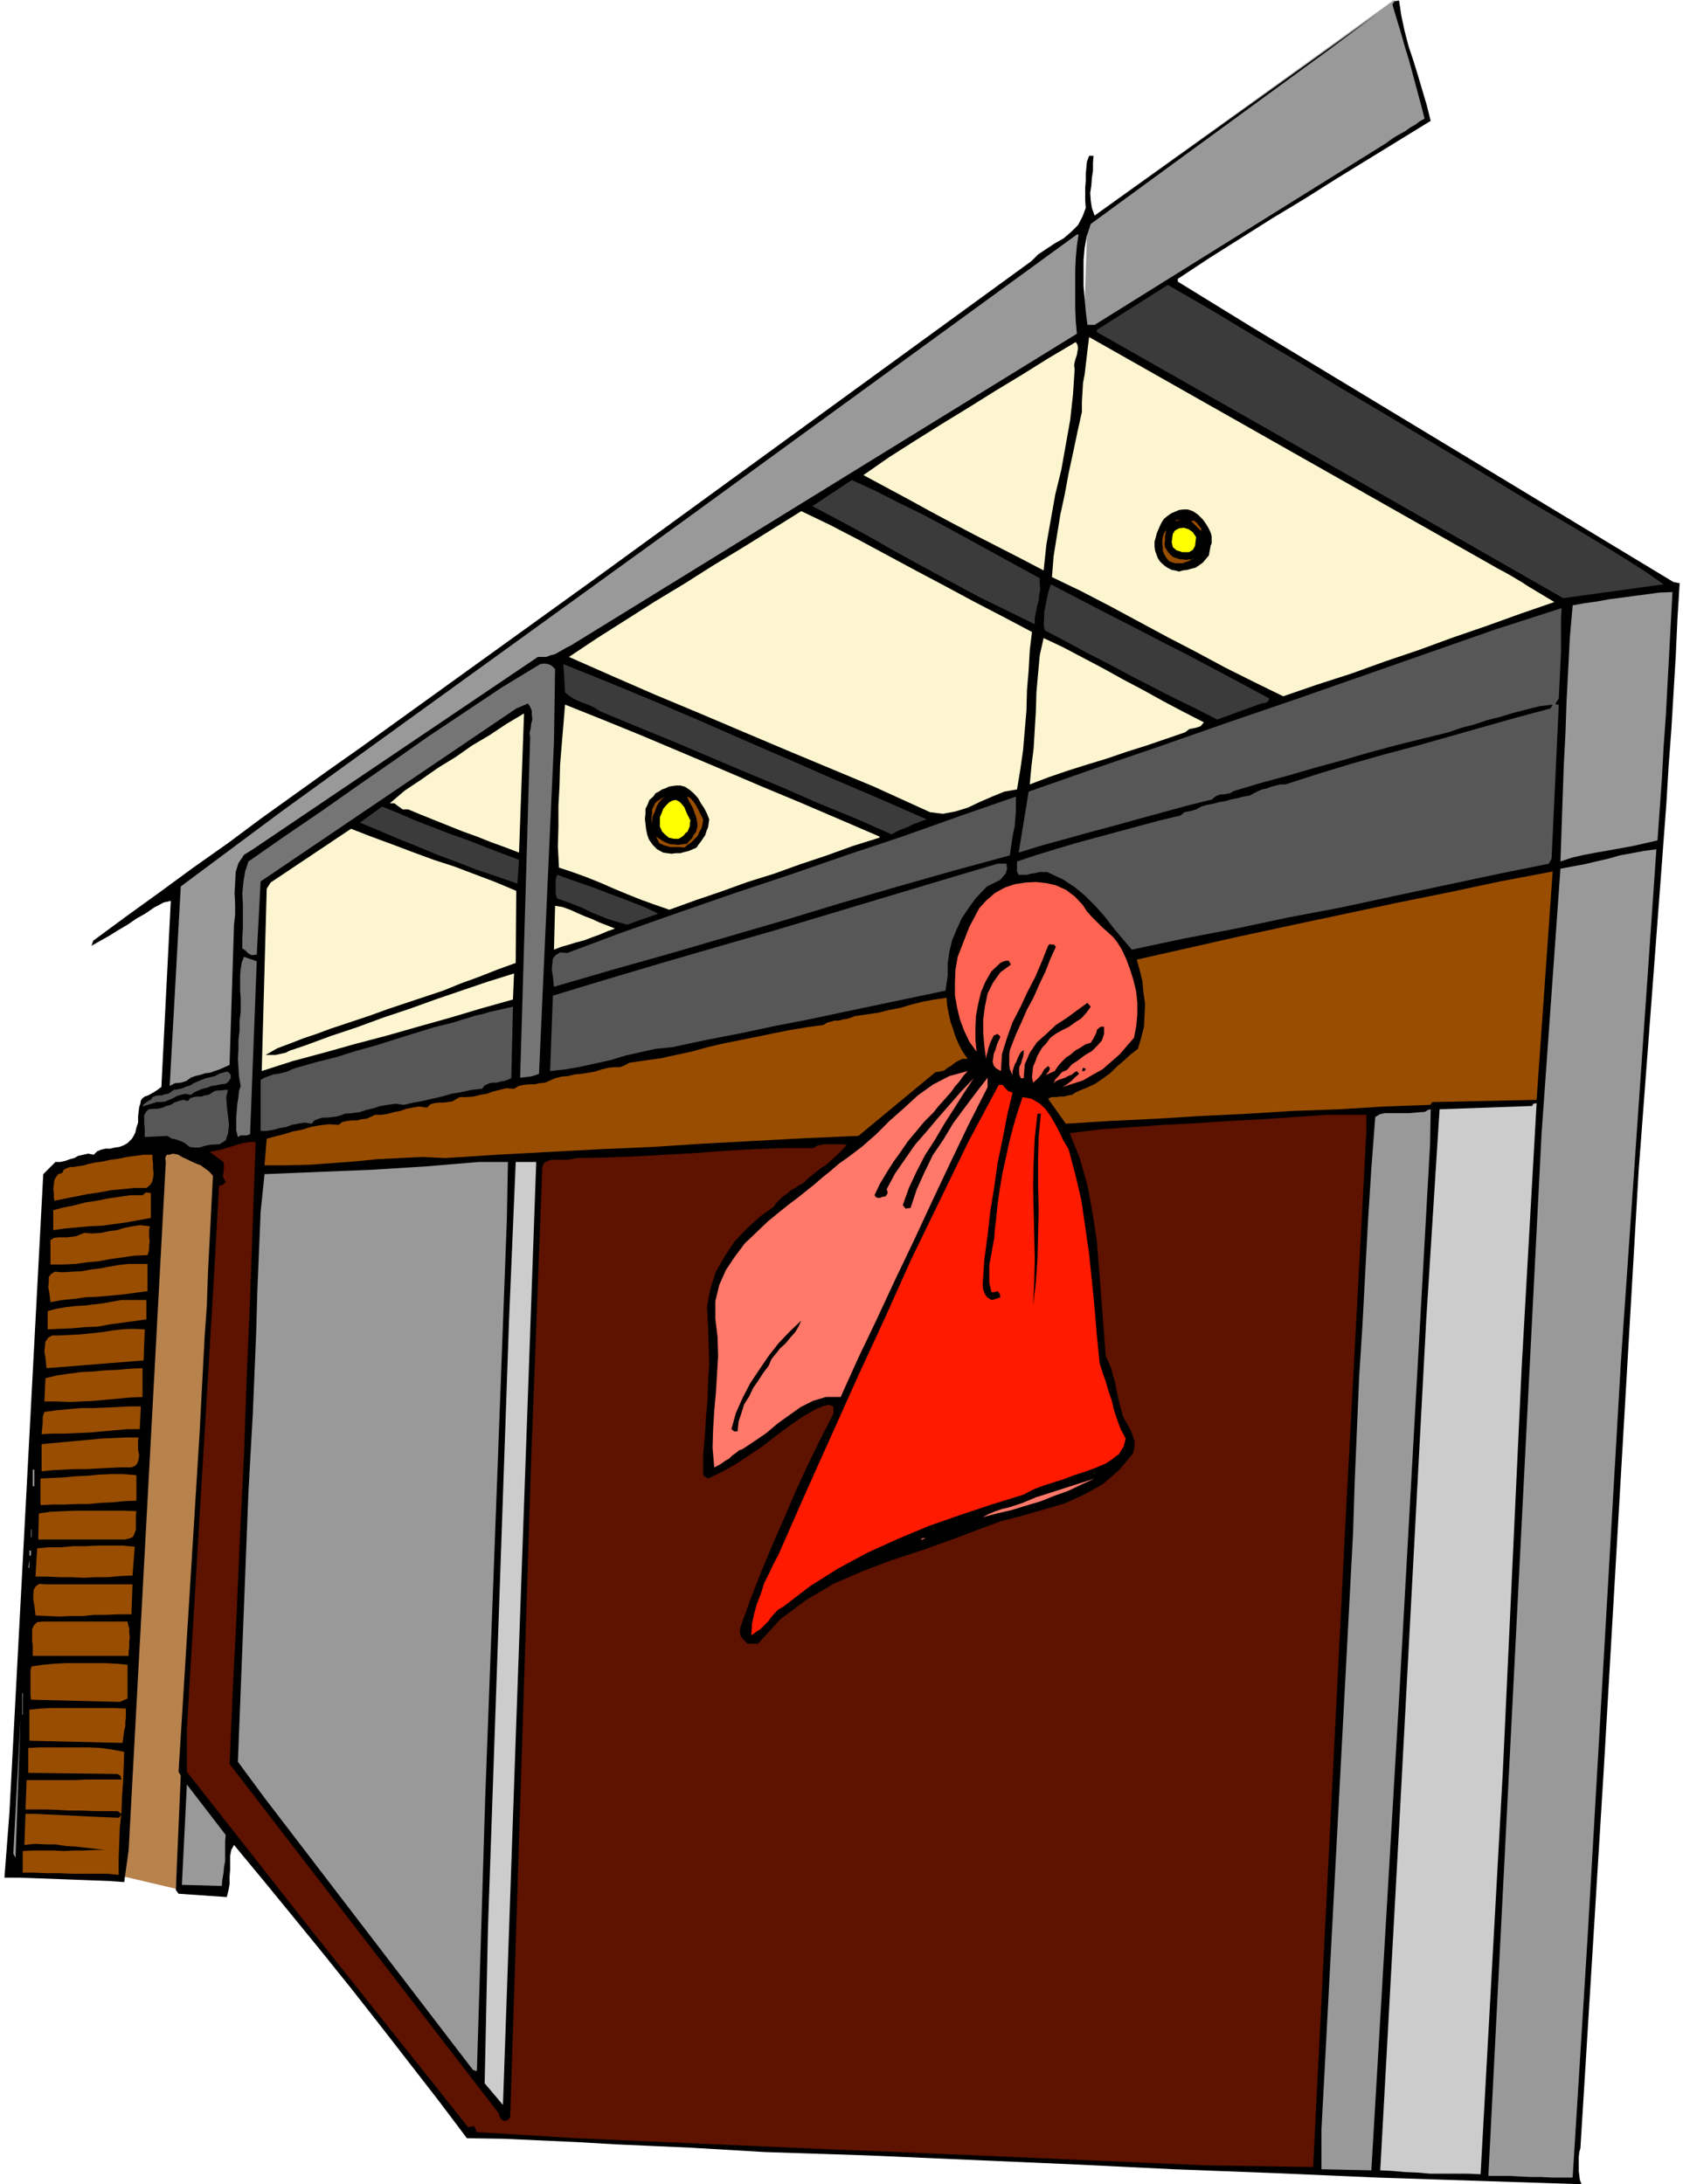
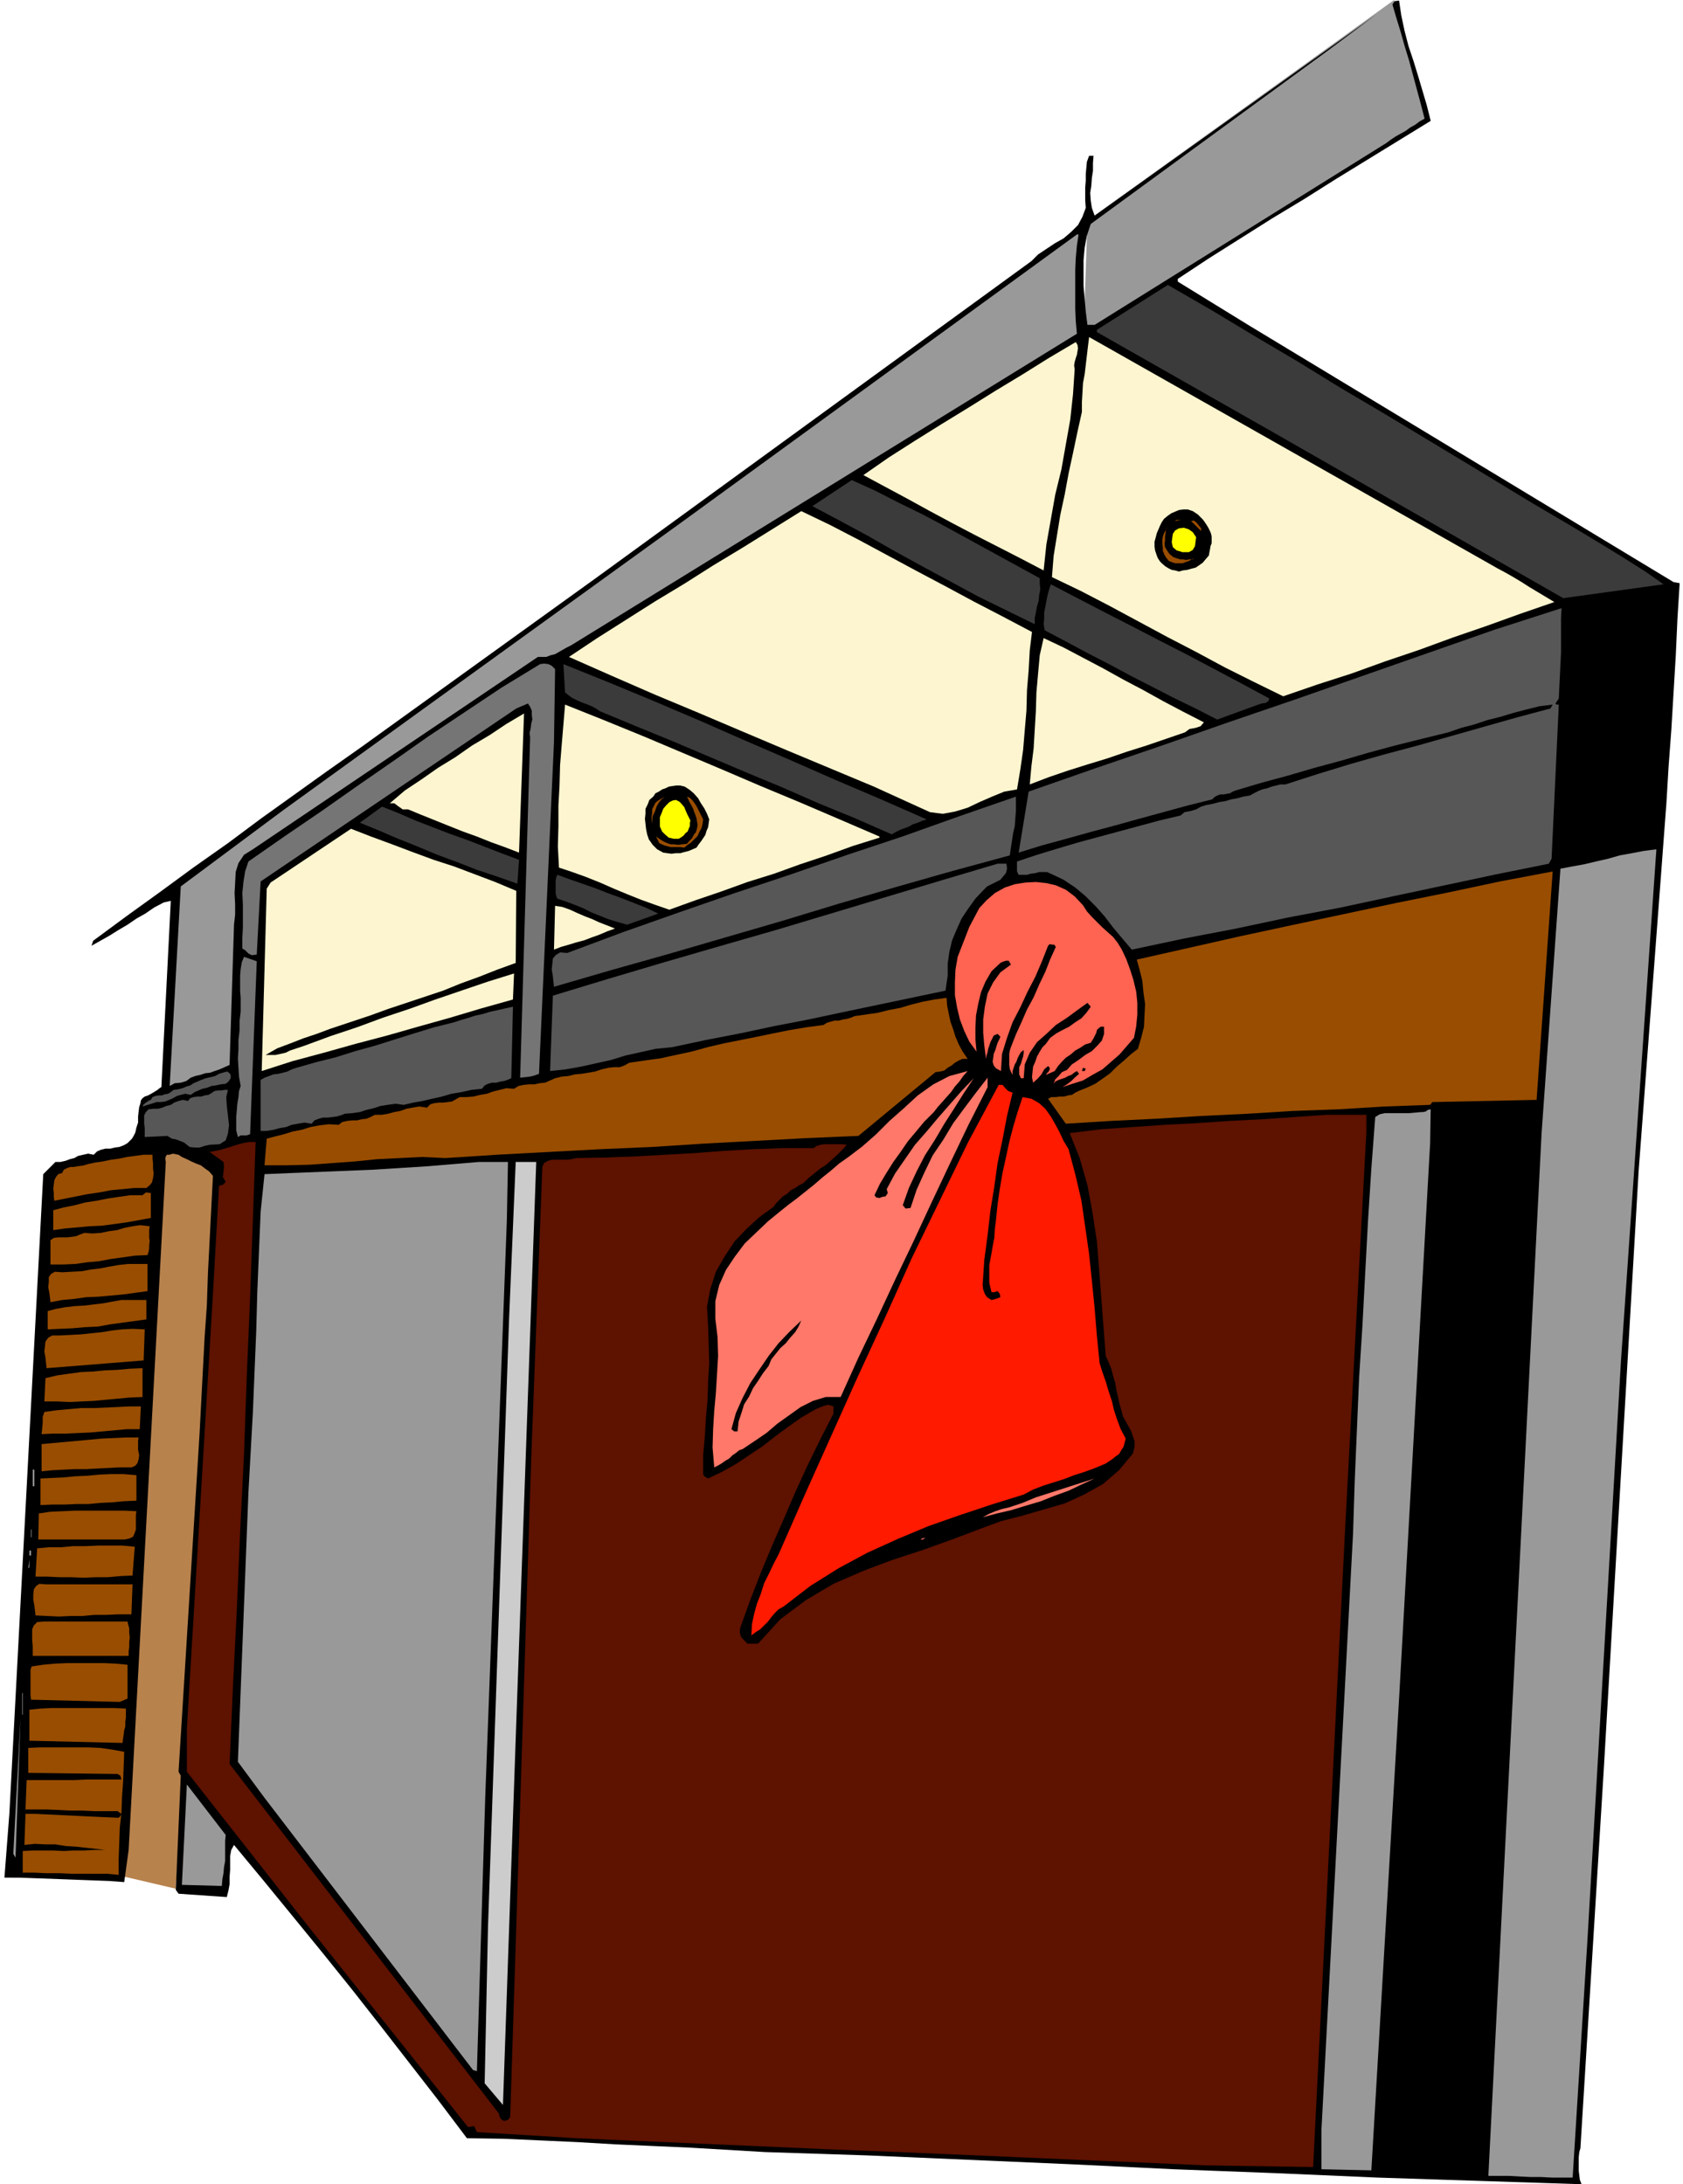
<svg xmlns="http://www.w3.org/2000/svg" fill-rule="evenodd" height="636.673" preserveAspectRatio="none" stroke-linecap="round" viewBox="0 0 3035 3940" width="490.455">
  <style>.pen1{stroke:none}.brush2{fill:#999}.brush3{fill:#000}.brush4{fill:#3b3b3b}.brush5{fill:#fcf5cf}.brush6{fill:#994d00}.brush7{fill:#ff0}.brush8{fill:#575757}.brush9{fill:#757575}.brush11{fill:#ff7869}.brush13{fill:#ccc}</style>
  <path class="pen1" style="fill:#b8824d" d="m289 2068-70 1316 98 23 75-1297-103-42z" />
  <path class="pen1 brush2" d="M1961 398 2514 0l63 211-623 393 7-206z" />
  <path class="pen1 brush3" d="m291 1961 17-336-13 3-17 9-16 11-16 9-16 11-17 10-16 10-16 9-16 9 3-9 61-45 61-44 60-44 61-43 59-44 60-43 60-43 61-43 426-307 783-570 12-12 15-10 15-10 16-9 14-12 12-12 8-15 6-16-1-13v-24l1-12v-12l1-11 1-11 4-11h8l-1 13v14l-2 13-1 14-2 13 1 14 2 13 5 14 508-363-83 62-432 316-7 21-4 22-2 22v47l2 23 2 23 3 24h13l526-328 8-6 9-6 9-5 9-5 8-6 9-5 8-6 9-5-7-27-7-26-7-26-7-26-8-26-7-25-8-26-7-24 4-6 8-1 4 27 6 28 7 27 9 27 8 26 8 27 8 27 7 28-57 35-57 35-57 35-57 36-58 35-57 36-57 36-56 37v5l130 80 764 462 11 2-4 64-3 66-4 67-4 67-5 67-4 67-5 66-5 67-40 529-63 1082-42 681-2 7-1 9v25l1 8 1 8 3 8-184-6-184-6-184-8-183-7-185-9-184-8-184-8-184-6-68-4-68-4-68-3-67-3-68-4-66-3-67-3-66-1-52-69-52-67-52-67-51-65-53-66-53-65-54-66-53-64-5 9-2 11v25l-1 13v13l-2 11-3 12-87-6-5-7 9-206-4-7 38-612 3-58 3-57 3-57 4-57 2-59 3-58 3-59 3-58-7-8-7-5-8-6-8-3-9-4-8-4-9-4-6-4-10-2-7 2h-4l-2 3-1 4 1 6-67 1241-8 58-27-2-27-1-27-1-26-1-27-1-27-1-28-1H8l9-117 61-1152 22-22h9l9-2 8-3 8-2 7-4 9-2 9-2 10 2 6-6 7-3 8-2h9l8-2 8-1 8-3 7-4 2-2 6-6 3-5 3-6 2-9 3-9v-11l1-9 1-8 2-6 1-6 3-4 4-3 6-2 9-5 8-5 5-4 2-1z" />
  <path class="pen1 brush2" d="m1945 423-3 20-2 22-1 22v70l1 23 2 22-912 562-8 4-7 4-7 4-7 4-8 2-8 3h-15l-514 347-16 10-10 15-5 16-1 20-1 18 1 20v19l-2 18-8 253-9 4-9 4-9 3-8 3-9 1-9 3-9 2-8 3-8 6-10 3-11 1-9 5 20-360 184-137 722-522 710-517h3z" />
  <path class="pen1 brush4" d="m2731 888 33 20 34 20 34 20 35 21 33 20 34 21 33 21 33 23-181 25-521-298-320-182v-4l128-81 78 45 78 47 78 46 78 48 78 46 78 47 78 47 79 48z" />
  <path class="pen1 brush5" d="m2686 1017 14 8 15 8 14 8 15 9 14 9 15 9 15 9 15 9-61 21-61 22-61 21-60 22-62 21-61 22-62 20-61 21-53-26-52-26-52-28-52-27-52-28-52-28-52-27-52-25 3-38 6-37 6-37 8-37 7-38 8-37 8-38 8-36v-18l1-17 1-17 3-16 2-17 2-17 2-17 2-16 722 409zm-748-351-3 45-5 46-8 45-8 45-11 45-8 45-8 45-5 47-42-22-41-21-41-21-40-21-41-22-40-22-41-22-39-21 46-32 47-30 48-30 49-30 48-30 48-29 48-30 49-29 3 5 1 6-1 6-1 6-2 6-2 7-1 6 1 7z" />
  <path class="pen1 brush4" d="M1875 1043v10l1 10-2 10-1 11-3 10-2 11-2 10v11l-51-25-51-25-50-27-50-27-51-28-49-28-50-27-49-26 71-47 42 19 43 22 43 21 43 23 42 23 42 23 42 23 42 23z" />
  <path class="pen1 brush3" d="m2182 958 2 5 1 5v12l-2 5-1 6-1 5-1 6-6 7-5 6-7 5-6 4-8 2-7 2-8 1-7 2-7-2-6-1-6-3-5-3-6-5-4-4-4-6-2-5-3-9-1-7v-9l2-7 2-8 3-7 3-7 3-6 4-6 6-5 7-5 7-3 7-3 8-1h8l9 3 9 6 9 9 3 4 4 6 3 5 3 6z" />
  <path class="pen1 brush5" d="m1861 1140-4 33-2 36-3 36-1 37-3 35-3 36-5 35-6 36-23 4-22 9-23 10-21 10-23 7-22 4-23-3-22-10-79-36-79-33-79-33-78-33-80-34-79-33-78-34-77-34 51-34 52-33 52-33 53-32 52-33 53-32 53-33 53-33 52 25 52 27 52 28 52 28 51 27 52 28 52 27 53 28z" />
  <path class="pen1 brush6" d="m2119 940 2-2h9l-11 2zm47 13v5l-18-18 5-1 5 4 4 5 4 5zm-58 45 3 3 5 4 6 2 6 2h5l6 1 6-1h6l2-2-4 2-5 3-6 2-5 2h-14l-6-2-5-2-5-6-3-5-3-7v-6l-1-7v-7l1-6 2-6 7-11-3 4-1 6-1 7v7l-1 6 1 6 3 5 4 6z" />
  <path class="pen1 brush7" d="m2157 969-1 8-1 8-4 7-7 4h-12l-6-2-4-1-7-6-2-9 1-8 1-7 4-6 7-4 9-1 9 3 7 5 6 9z" />
  <path class="pen1 brush4" d="m2289 1260-2 5-5 3-7 1-6 2-74 27-39-20-39-19-39-20-39-20-39-21-39-20-39-21-38-20-2-11 1-10v-11l2-10 2-11 2-10 3-11 3-9 48 25 50 26 49 25 50 26 49 25 49 26 49 26 50 27z" />
-   <path class="pen1 brush2" d="m3016 1068-3 56-3 56-3 56-3 56-4 56-3 56-4 56-4 56-22 5-22 5-22 4-22 4-23 4-21 4-22 5-21 7 2-58 2-58 2-58 3-57 2-58 3-58 3-58 5-57 22-4 22-3 22-4 23-3 22-3 23-3 22-3 24-1z" />
  <path class="pen1 brush8" d="m2811 1260-6 9 2 2h4l-13 278-5 9-94 19-94 20-94 20-93 20-95 18-94 20-94 18-94 20-17-20-16-19-16-21-16-18-19-19-18-15-21-14-21-10-9-4h-14l-7 2-8 1-7 2h-15l-3-6v-18l36-12 36-11 37-11 37-10 37-10 37-10 37-10 38-9 7-6 11-2 10-3 9-5 10-3 11-2 11-3 12-2 10-3 11-2 11-3 12-2 7-4 8-4 7-3 9-2 8-3 8-2 8-2h9l59-19 59-18 60-17 60-16 60-17 60-17 60-17 60-16 4-7-24 3-24 6-23 6-23 7-24 6-24 8-23 6-23 8-49 12-48 12-48 13-48 14-48 13-48 14-48 13-47 14-5 2-5 3-6 1-5 1h-6l-6 2-5 3-4 4-44 11-44 12-44 12-43 12-45 12-43 12-44 12-42 13 18-110 120-42 120-41 120-42 120-41 120-42 120-42 120-42 121-39-1 19v62l-1 20-1 21-1 20-1 21z" />
  <path class="pen1 brush5" d="m2171 1303-6 7-9 3-11 2-8 6-35 12-35 12-35 11-35 12-36 11-35 11-35 12-34 13 3-33 4-32 2-34 2-33 1-34 3-34 3-33 7-31 36 17 36 19 36 19 36 20 36 19 36 20 36 19 37 19z" />
  <path class="pen1 brush9" d="m1001 1207-2 132-27 598-8 3-8 2-9 1-9 1 18-614-1-8 2-8 1-9 2-7-1-9v-7l-3-7-4-6-21 9-461 312-7 132-9 1-6-3-6-6-5-3v-19l1-19v-41l-1-21 2-20 3-19 6-18 66-46 66-45 64-45 65-45 64-45 66-44 66-44 69-42 7-1 8 1 6 3 6 6z" />
  <path class="pen1 brush4" d="m1671 1478-9 3-7 3-9 3-7 4-8 3-8 3-8 4-7 4-66-29-66-27-66-29-65-27-66-28-66-28-66-27-65-27-9-6-8-4-8-3-8-3-9-4-8-4-7-5-6-5-3-51 82 33 82 34 82 35 82 36 81 35 82 36 82 35 82 36z" />
  <path class="pen1 brush5" d="M1586 1509v2l-48 15-47 17-48 16-47 17-48 15-47 17-47 16-47 17-26-9-25-9-25-10-24-10-25-11-25-10-25-9-24-8-2-38 1-36v-38l2-36 1-37 3-37 3-36 3-36 70 28 71 29 71 30 71 30 70 30 72 30 70 30 72 31zm-650 29-26-10-25-9-25-10-25-9-25-10-25-10-25-10-24-10h-10l-4-3-3-2-8-6h-8l27-23 30-20 30-21 31-19 30-21 32-19 30-20 32-19-9 251z" />
  <path class="pen1 brush3" d="m1279 1478-1 7-1 7-3 7-2 7-4 6-4 6-4 5-4 6-7 3-7 3-8 2-7 2h-8l-8 1-8-1-7-1-11-6-8-8-7-10-3-9-2-10-1-9-1-9 1-9v-9l4-8 3-8 7-6 4-6 6-3 6-4 6-2 6-3 6-1 7-1h8l8 2 9 6 7 6 8 9 5 9 6 9 5 10 4 10z" />
  <path class="pen1 brush6" d="m1178 1493-2-7-1-6v-7l1-6v-7l3-6 3-6 5-4 12-7-6 5-5 6-4 7-3 9-4 8-1 8v6l2 7zm90-15-1 8-2 8-4 7-3 7-6 6-6 6-6 4-6 5-7-1h-18l-11-3-9-4-6-12 6 4 6 4 6 3 8 3h6l8 1 7-1 9-1 4-5 5-5 3-6 4-5 2-7 1-6-1-6-1-6-2-6-2-5-2-6-2-4-5-9-4-9 5 2 5 5 3 4 4 6 3 6 3 6 3 6 3 6z" />
  <path class="pen1 brush8" d="M1832 1437v26l-1 13-1 14-3 13-2 13-2 13-2 14-103 28-102 29-103 30-102 31-103 30-103 30-103 29-103 30-1-9-1-10-2-12 1-10 1-10 5-6 8-5 13 1 99-37 102-36 101-35 102-34 101-35 102-34 101-36 101-35z" />
  <path class="pen1 brush7" d="m1245 1480-1 5v5l-2 5-2 5-4 3-3 4-4 3-5 3h-9l-9-2-7-6-5-5-4-9v-17l3-7 3-8 5-6 6-6 6-3 6-1 6 3 4 4 5 6 2 5 3 7 3 6 3 6z" />
  <path class="pen1 brush4" d="m936 1551-3 43-37-13-36-12-36-14-35-13-36-15-35-14-35-15-34-14 40-29 30 12 30 13 31 12 31 12 31 11 31 12 31 12 32 12z" />
  <path class="pen1 brush5" d="m931 1607-1 130-33 12-33 13-33 12-32 13-33 11-33 11-33 11-33 12-24 8-24 8-24 8-24 9-24 8-23 9-24 9-21 12h18l9-2 9-2 8-4 9-3 9-3 9-3 46-17 48-16 46-17 48-16 47-17 47-16 47-16 48-15-2 47-57 16-57 17-57 16-56 16-57 15-57 16-56 15-56 18 9-329 7-11 145-97 36 14 38 14 37 14 38 14 37 12 37 14 37 14 38 16z" />
  <path class="pen1 brush2" d="m2923 2457-60 1037-27 434h-38l-19-1h-19l-20-1-18-1h-38l96-1881 34-477 21-4 22-4 21-5 22-5 21-6 22-4 21-4 23-3-64 925z" />
  <path class="pen1 brush8" d="m1815 1558 1 9-2 8-5 6-5 6-8 4-8 4-8 4-6 6-15 16-13 18-12 18-9 20-8 19-5 21-3 21v22l-4 27-62 13-62 13-62 13-61 13-62 12-61 13-62 12-61 13-30 3-27 6-27 6-26 8-27 6-27 6-28 5-28 3 5-136 99-30 101-30 100-29 101-29 100-30 100-30 100-30 101-30h16z" />
  <path class="pen1 brush6" d="m2771 1984-188 4-4 5-83 3-82 5-83 3-81 5-83 4-82 5-82 4-81 5-32-45 6-3h8l7-1h8l7-2 7-1 6-4 6-3 15-6 15-7 13-9 14-10 12-12 13-11 12-11 13-10 6-20 5-20 1-21 1-20-3-21-2-21-5-20-5-18 93-21 93-21 93-20 94-20 94-20 94-19 94-20 95-18-29 412z" />
  <path class="pen1 brush4" d="m1187 1648-56 20-18-5-16-5-15-6-15-6-16-8-15-6-16-6-15-5-2-5-1-5v-22l1-6 2-5 22 8 23 8 23 8 23 9 22 8 23 9 23 9 23 11z" />
  <path class="pen1" style="fill:#ff6352" d="m2023 1713 8 17 7 19 6 19 5 21 2 20v21l-2 21-4 21-13 15-13 15-16 14-15 13-18 10-17 10-19 6-18 6 8-5 8-6 7-7 7-6-4-5-5 3-5 4-6 2-5 3-6 2-6 2-6 3-3 4 3-8 6-6 6-7 9-4 9-10 12-8 12-9 12-7 10-10 8-9 4-12v-13h-6l-4 3-3 3-1 5-5 10-5 8-10 3-9 6-9 5-8 7-9 6-7 7-7 8-6 9-16 7 2-3 3-3 2-4v-3l-3-3-7 6-5 9-7 8-8 7-2-10 1-10 1-9 4-9 3-9 5-9 5-8 6-6 8-11 11-8 11-6 12-6 11-8 11-7 9-10 8-11-6-7-18 13-19 14-20 13-17 16-17 15-13 19-9 21-2 25h-5l-3-7v-13l3-6 2-7 2-6 1-6v-6l-5 4-3 5-3 6-2 6-3 5-2 6-2 6v7l-3-6-2-5-1-7v-20l1-6 2-6 9-23 10-22 10-23 12-22 10-23 11-23 9-23 10-22-3-4h-4l-4-1-3 3-11 28-12 28-14 27-13 28-14 27-10 28-9 29-2 31-9-5-4-5-2-7 1-6 1-8 3-7 2-7 2-6 3-6 2-5-5-5-7 3-3 6-3 6-2 6-2 6-1 6-2 6-1 6-3-24-2-23v-24l3-23 5-24 10-20 13-18 19-14-4-7h-5l-6 2-4 2-16 15-11 19-8 19-5 21-4 21-1 22v21l2 22-13-18-9-19-8-21-5-21-4-23v-23l1-23 4-23 7-18 7-18 7-18 9-17 9-17 13-14 15-13 18-10 18-6 19-3 19-1 19 2 17 4 18 8 16 12 15 16 7 11 9 10 9 9 10 10 9 8 10 9 8 10 8 13z" />
  <path class="pen1 brush5" d="m1109 1675-14 5-14 6-14 5-13 5-15 4-13 4-14 4-13 5 2-79 13 2 14 5 13 6 14 6 13 5 13 6 13 5 15 6z" />
  <path class="pen1 brush9" d="m451 2046-6 2h-11l-5 3-3-12v-24l1-12 1-12 2-12 1-11 3-9-3-17-1-16-1-17 1-16v-17l2-17v-17l2-17v-25l-1-13v-27l1-12 2-12 4-10 23 8-12 312z" />
  <path class="pen1 brush6" d="m1707 1800 1 14 3 15 3 14 5 14 4 13 6 14 7 13 9 13h-9l-7 3-7 4-6 5-7 4-6 5-8 2-8 1-139 115-94 4-93 5-93 5-93 6-93 4-93 5-93 5-93 6-42-2-40 2-41 2-39 4-41 3-41 3-41 1h-41l4-48 15-4 16-4 16-5 16-3 16-5 16-3 17-2 18 1 6-5 9-2 9-1h9l8-2 9-1 7-3 8-4h12l12-2 11-3 11-2 11-4 11-2 12-2 14 2 6-6 7-2 8-1h8l8-1 8-1 7-4 7-4h12l13-1 12-3 12-2 11-4 12-3 12-3 14 1 8-5 9-2 10-1h10l9-2 10-1 9-4 9-4 12-3 12-1 12-3 12-1 12-2 12-2 12-4 13-3 10-1h10l8-3 9-5 14-2 14-2 14-2 15-2 13-3 14-3 14-3 14-3 29-8 30-7 30-6 30-6 29-6 30-6 30-5 30-4 6-4 7-2 7-2h8l7-2 7-1 7-2 7-3 21-3 21-3 20-5 21-4 20-6 20-5 21-4 22-3z" />
  <path class="pen1 brush8" d="m922 1945-7 3-6 2-7 1-7 2h-8l-7 2-6 3-5 6-19 2-18 4-18 3-17 5-18 4-17 4-17 3-17 4-15-2-14 2-13 2-12 4-13 3-12 4-14 2-13 1-8 3-7 2-8 1-8 1h-9l-7 2-8 3-5 6-13-2-12 2-11 2-10 4-12 2-11 3-12 2h-11v-92l7-4 8-3 8-3 9-1 8-2 8-2 8-4 9-3 35-10 36-9 35-11 36-10 35-11 35-11 36-11 36-9 12-4 14-4 12-4 14-3 13-4 14-3 13-3 14-3-3 129z" />
  <path class="pen1 brush3" d="m1958 1928-1 2-1 2h-5l2-6 5 2z" />
  <path class="pen1 brush11" d="m1745 1932-8 9-7 10-8 9-7 10-8 9-8 9-8 9-7 9-17 17-15 18-15 18-13 19-13 18-12 19-12 20-10 21 3 4 6 1 5-2 6-1 4-6-2-7 15-28 18-26 18-26 21-24 21-25 21-24 21-24 22-23-18 27-17 27-18 28-17 29-18 28-15 29-14 30-11 31 5 6 9-1 11-33 14-31 15-31 19-28 18-30 20-27 21-28 21-27v17l-35 69-33 69-33 70-33 71-33 69-33 71-33 69-32 71h-27l-23 7-22 11-21 15-21 15-20 17-22 15-21 14-6 2-6 5-6 4-6 6-7 4-7 5-7 4-6 3-3-36 1-33 2-33 3-33 2-33 2-33-1-34-4-33v-32l7-29 12-27 16-24 18-24 21-20 21-20 22-18 15-12 16-12 15-12 15-12 15-13 15-12 15-13 17-12 25-19 25-22 24-24 26-23 25-23 28-20 29-15 33-9z" />
  <path class="pen1" style="fill:#ff1a00" d="m1826 1971-10 42-8 42-9 43-6 43-7 43-5 44-6 45-3 45 1 8 3 8 4 6 8 5 8-2 8-3-1-6-4-5-6 2h-5l-4-17v-32l3-16 3-17 3-16 1-16 2-16 3-29 4-28 5-29 6-27 6-28 7-27 8-27 9-27 16 3 14 8 11 10 10 14 8 14 8 15 7 15 9 15 12 45 11 47 7 48 7 49 5 48 5 50 4 49 5 50 5 16 6 17 5 17 6 18 4 17 6 18 6 16 9 17-2 8-2 7-4 6-4 7-6 4-6 5-6 4-6 4-19 8-19 7-19 6-18 7-19 6-19 6-18 7-17 9-58 18-57 19-57 20-55 23-55 25-52 28-51 32-48 37-9 5-7 7-6 7-6 8-7 7-7 7-8 5-8 6 1-20 4-19 5-18 7-18 6-19 9-18 8-17 9-17 47-107 48-107 48-107 49-106 48-107 51-105 51-105 55-103h7l5 6 5 5 8 3z" />
  <path class="pen1 brush8" d="m411 1966-3 13 1 16 2 17 2 18-2 15-4 12-11 7-18 1-9 2-9 3h-9l-9-1-10-8-10-4-6-2-6-1-5-3-3-2-41 2v-16l-1-8v-15l3-6 5-5 9-1h8l8-2 7-3 8-2 6-4 8-3 8-2 9 2 4-5 6-2 7-1h7l6-2 7-1 5-3 6-4 6-1h6l6-1h6z" />
-   <path class="pen1 brush13" d="m2744 2468-34 730-40 724-23-1h-68l-23-2-23-1-23-2-21-1 34-618 49-917 24-379 167-6 2-4 6-1-27 478z" />
  <path class="pen1 brush2" d="m2579 2062-56 1002-50 851-90-2v-71l57-1076 3-94 4-94 4-94 6-94 5-95 5-93 6-94 7-93 8-5 9-2h44l11-1 11-1h3l5-1 4-3 5-1-1 61z" />
-   <path class="pen1 brush3" d="m1877 2009-4 42-1 43v44l1 45-1 44-1 44-3 42-5 43 2-43 1-42-1-44-1-43-1-44 1-44 2-44 5-43h6z" />
  <path class="pen1" style="fill:#5e1200" d="m2464 2042-38 710-58 1157-193-3-554-24-127-5-455-20-179-11-5-11-11 2-284-357-223-284v-78l47-784 11-195 7-2 5-5-5-9 1-9 1-9-1-9-25-18 10-2 10-2 10-3 10-3 9-3 11-3 11-2h12l-5 140-5 141-6 141-5 142-7 140-6 141-7 139-6 138 486 631v3l2 4 2 3 5 3 7-2 4-5 38-1190 20-524 3-7 7-4 7-2h27l8-1 9-2 53-1 54-2 53-3 54-3 52-4 53-3 54-2h55l6-4 7-2 7-1h32l8 1-8 9-9 9-10 9-10 9-11 7-11 9-10 8-9 9-8 4-7 5-8 4-6 6-8 5-6 6-6 6-5 7-25 18-23 21-22 23-18 27-16 28-10 31-6 32 2 36 1 33 1 33-2 33-1 33-3 33-2 34-3 33v34l2 4 7 4 25-12 25-14 24-16 24-16 23-18 23-17 24-17 26-15 7-3 8-3 8-2 9 3v13l-24 47-23 47-22 48-21 49-21 48-20 48-19 49-18 50-1 8 2 8 5 6 7 7h19l40-44 47-35 49-29 53-23 53-20 55-18 53-19 53-20 35-13 39-10 38-11 38-11 35-16 34-19 29-25 25-30 3-12v-10l-3-9-3-9-5-9-5-9-5-9-2-8-4-14-3-13-3-14-2-12-4-13-3-12-5-12-5-11-4-52-4-52-4-52-4-51-8-52-9-49-14-49-18-45 57-7 57-4 58-4 58-3 58-4 59-3 58-4 59-4h71v31z" />
  <path class="pen1 brush6" d="M275 2083v7l1 9v9l1 9-1 8-2 8-4 5-6 5h-22l-21 2-21 2-21 4-21 3-20 4-20 4-20 4-1-7v-7l-1-8 1-7 1-8 3-6 4-5 7-2 3-6 6-3 6-2h6l6-1 7-1 6-1 6-2 14-3 14-2 14-3 15-2 14-3 15-2 15-2h16z" />
  <path class="pen1 brush2" d="m914 2201-39 1042-15 493-7-2-376-491-48-65 19-486 4-72 4-72 3-73 3-72 2-73 3-72 3-72 7-68 48-2 49-2 49-2 49-2 48-3 48-3 48-4 48-4h52l-2 105z" />
  <path class="pen1 brush13" d="m930 3136-23 661-33-39 6-282 38-1096 12-284h37l-37 1040z" />
  <path class="pen1 brush6" d="m272 2197-22 4-22 4-22 3-22 3-23 1-21 2-23 2-21 3v-36l19-5 20-4 19-5 20-3 20-4 20-3 21-3h22l6-5 9 1v45zm-2 15-1 6v14l1 7-1 6v7l-1 6-2 6-23 1-21 3-22 3-21 4-22 2-21 3-23 1H91v-44l6-4 8-1h16l8-1 8-1 7-3 8-3 15 1 15-1 14-3 15-2 13-4 15-3 14-2 17 2zm-4 117-22 3-22 3-22 2-22 2-23 1-21 3-22 2-21 4-1-9-1-8-2-10 1-9v-9l4-6 7-4 13 1 18-1 18-1 16-3 17-2 15-3 17-3 18-2h35v49zm-2 51-22 3-22 3-22 3-22 4-23 1-22 2-23 1-22 1v-33l15-4 17-3 17-2 18-1 16-2 17-2 16-3 17-3h45v35z" />
  <path class="pen1 brush3" d="m1445 2382-5 11-6 10-9 10-8 10-10 9-8 10-8 10-5 12-10 13-9 14-9 13-7 15-9 14-5 16-5 15-2 18h-6l-5-4 8-29 12-27 14-27 16-24 17-25 18-23 20-21 21-20z" />
  <path class="pen1 brush6" d="m259 2454-175 14-1-9-1-10-2-11 1-9 1-9 5-7 7-4h13l20-1 19-1 19-2 19-2 18-3 18-2 19-1 22 1-2 56zm-2 66-24 1-21 2-22 2-21 2-22 1-21 1-23-1H80l2-42 21-5 21-3 22-3 22-1 21-2 23-1 22-2 23-1v52zm-5 58h-23l-22 2-22 2-22 2-23 1-21 1H96l-21 1 1-10 1-10v-11l3-9 21-3 22-2 23-2h23l22-1 22-1 20-1h21l-2 41zm-2 15-1 5v17l2 10-1 7-2 7-4 5-7 3h-22l-20 1-20 1-19 1h-21l-20 1-20 1-20 2v-49l21-2 22-2 22-2 22-2 21-2 22-1 22-1h23z" />
  <path class="pen1 brush2" d="M59 2651h3v30h-3v-30z" />
  <path class="pen1 brush6" d="m246 2707-23 1-21 2-21 1-21 2h-22l-21 1H95l-22 1v-48l21-1 21-1 21-2 22-1 21-2 22-1h21l24 2v46z" />
  <path class="pen1 brush11" d="m1772 2737 11-6 12-5 12-4 13-3 12-4 12-4 12-5 12-5 106-34-24 11-23 11-25 9-25 10-27 8-26 8-26 6-26 7z" />
  <path class="pen1 brush6" d="m246 2726-1 7v26l-2 6-3 7-6 3-9 2H69l1-47 21-3 22-1 22-1h89l22 1z" />
  <path class="pen1 brush2" d="M56 2759h1v14h-1v-14z" />
  <path class="pen1 brush11" d="m1669 2774-5 3h-4l3-2 6-1z" />
  <path class="pen1 brush6" d="m239 2842-22 1-22 2h-22l-22 1-23-1h-21l-22-1H64l3-51 21-2h23l21-2h23l22-1h44l22 2-4 52z" />
  <path class="pen1 brush2" d="M53 2797h3v9h-3v-9zm-2 32 2-16v14l-2 2z" />
  <path class="pen1 brush6" d="M237 2912h-24l-22 1h-21l-21 2h-22l-21 1-21-1-21-1-1-9-1-9-2-10v-9l1-10 4-6 6-4 13 1h155l-2 54z" />
  <path class="pen1 brush2" d="m48 2869-2 56 2-56z" />
  <path class="pen1 brush6" d="m230 2925 1 5 2 7v8l1 9-1 8v9l-1 8v8H59v-18l-1-10v-20l3-7 6-6 11-1h152z" />
  <path class="pen1 brush2" d="m46 2939-5 109 5-109z" />
  <path class="pen1 brush6" d="m230 3064-14 6-160-4-1-8v-46l2-6 20-3 22-2 22-1h67l21 1 21 2v61z" />
  <path class="pen1 brush2" d="M40 3054h1v39h-1v-39z" />
  <path class="pen1 brush6" d="M227 3082v16l-1 8v8l-2 7-1 8-1 7-1 8-168-4v-56l20-2 21-1h110l23 1z" />
  <path class="pen1 brush2" d="m24 3344 13-245-9 252-4-7z" />
  <path class="pen1 brush6" d="m224 3160-1 27-1 27-2 28-1 28-3 27-1 28-1 28v29l-20-2h-64l-23-1H84l-22-1H41v-39l18-1h37l19 1 18-1h19l19-1h19l-18-2-18-2-18-2-17-1-19-3H82l-19-1-19 2 2-56h19l20 1 21 1 21 1 21 1 21 1 22 1 23 1 3-3 2-4-7-5h-43l-21-1h-21l-21-1-21-1H46l2-53h86l21-1h64l-2-7-5-3-161-2v-45l21-1h87l22 1 21 3 22 4z" />
  <path class="pen1 brush2" d="m407 3310-1 11v36l-2 11-1 11-2 11-1 12-72-2 9-181 70 91z" />
  <path class="pen1 brush8" d="M281 1988h8l9-1 7-3 7-3 7-4 7-2 8-2 10 2 7-5 7-3 7-3 9-2 7-3 8-1 9-2 9-1 5-4 4-6v-6l-2-3-4-3-5 1-10 3-7 4-8 2-9 2-8 3-7 3-7 3-6 4-7 2-7 3-8 2-8 1-5 4-5 3-6 1-5 2h-6l-6 1-5 2-3 5-3 1-6 4-5 4v3l5-2 7-2 6-2 4-1 1-1z" />
</svg>